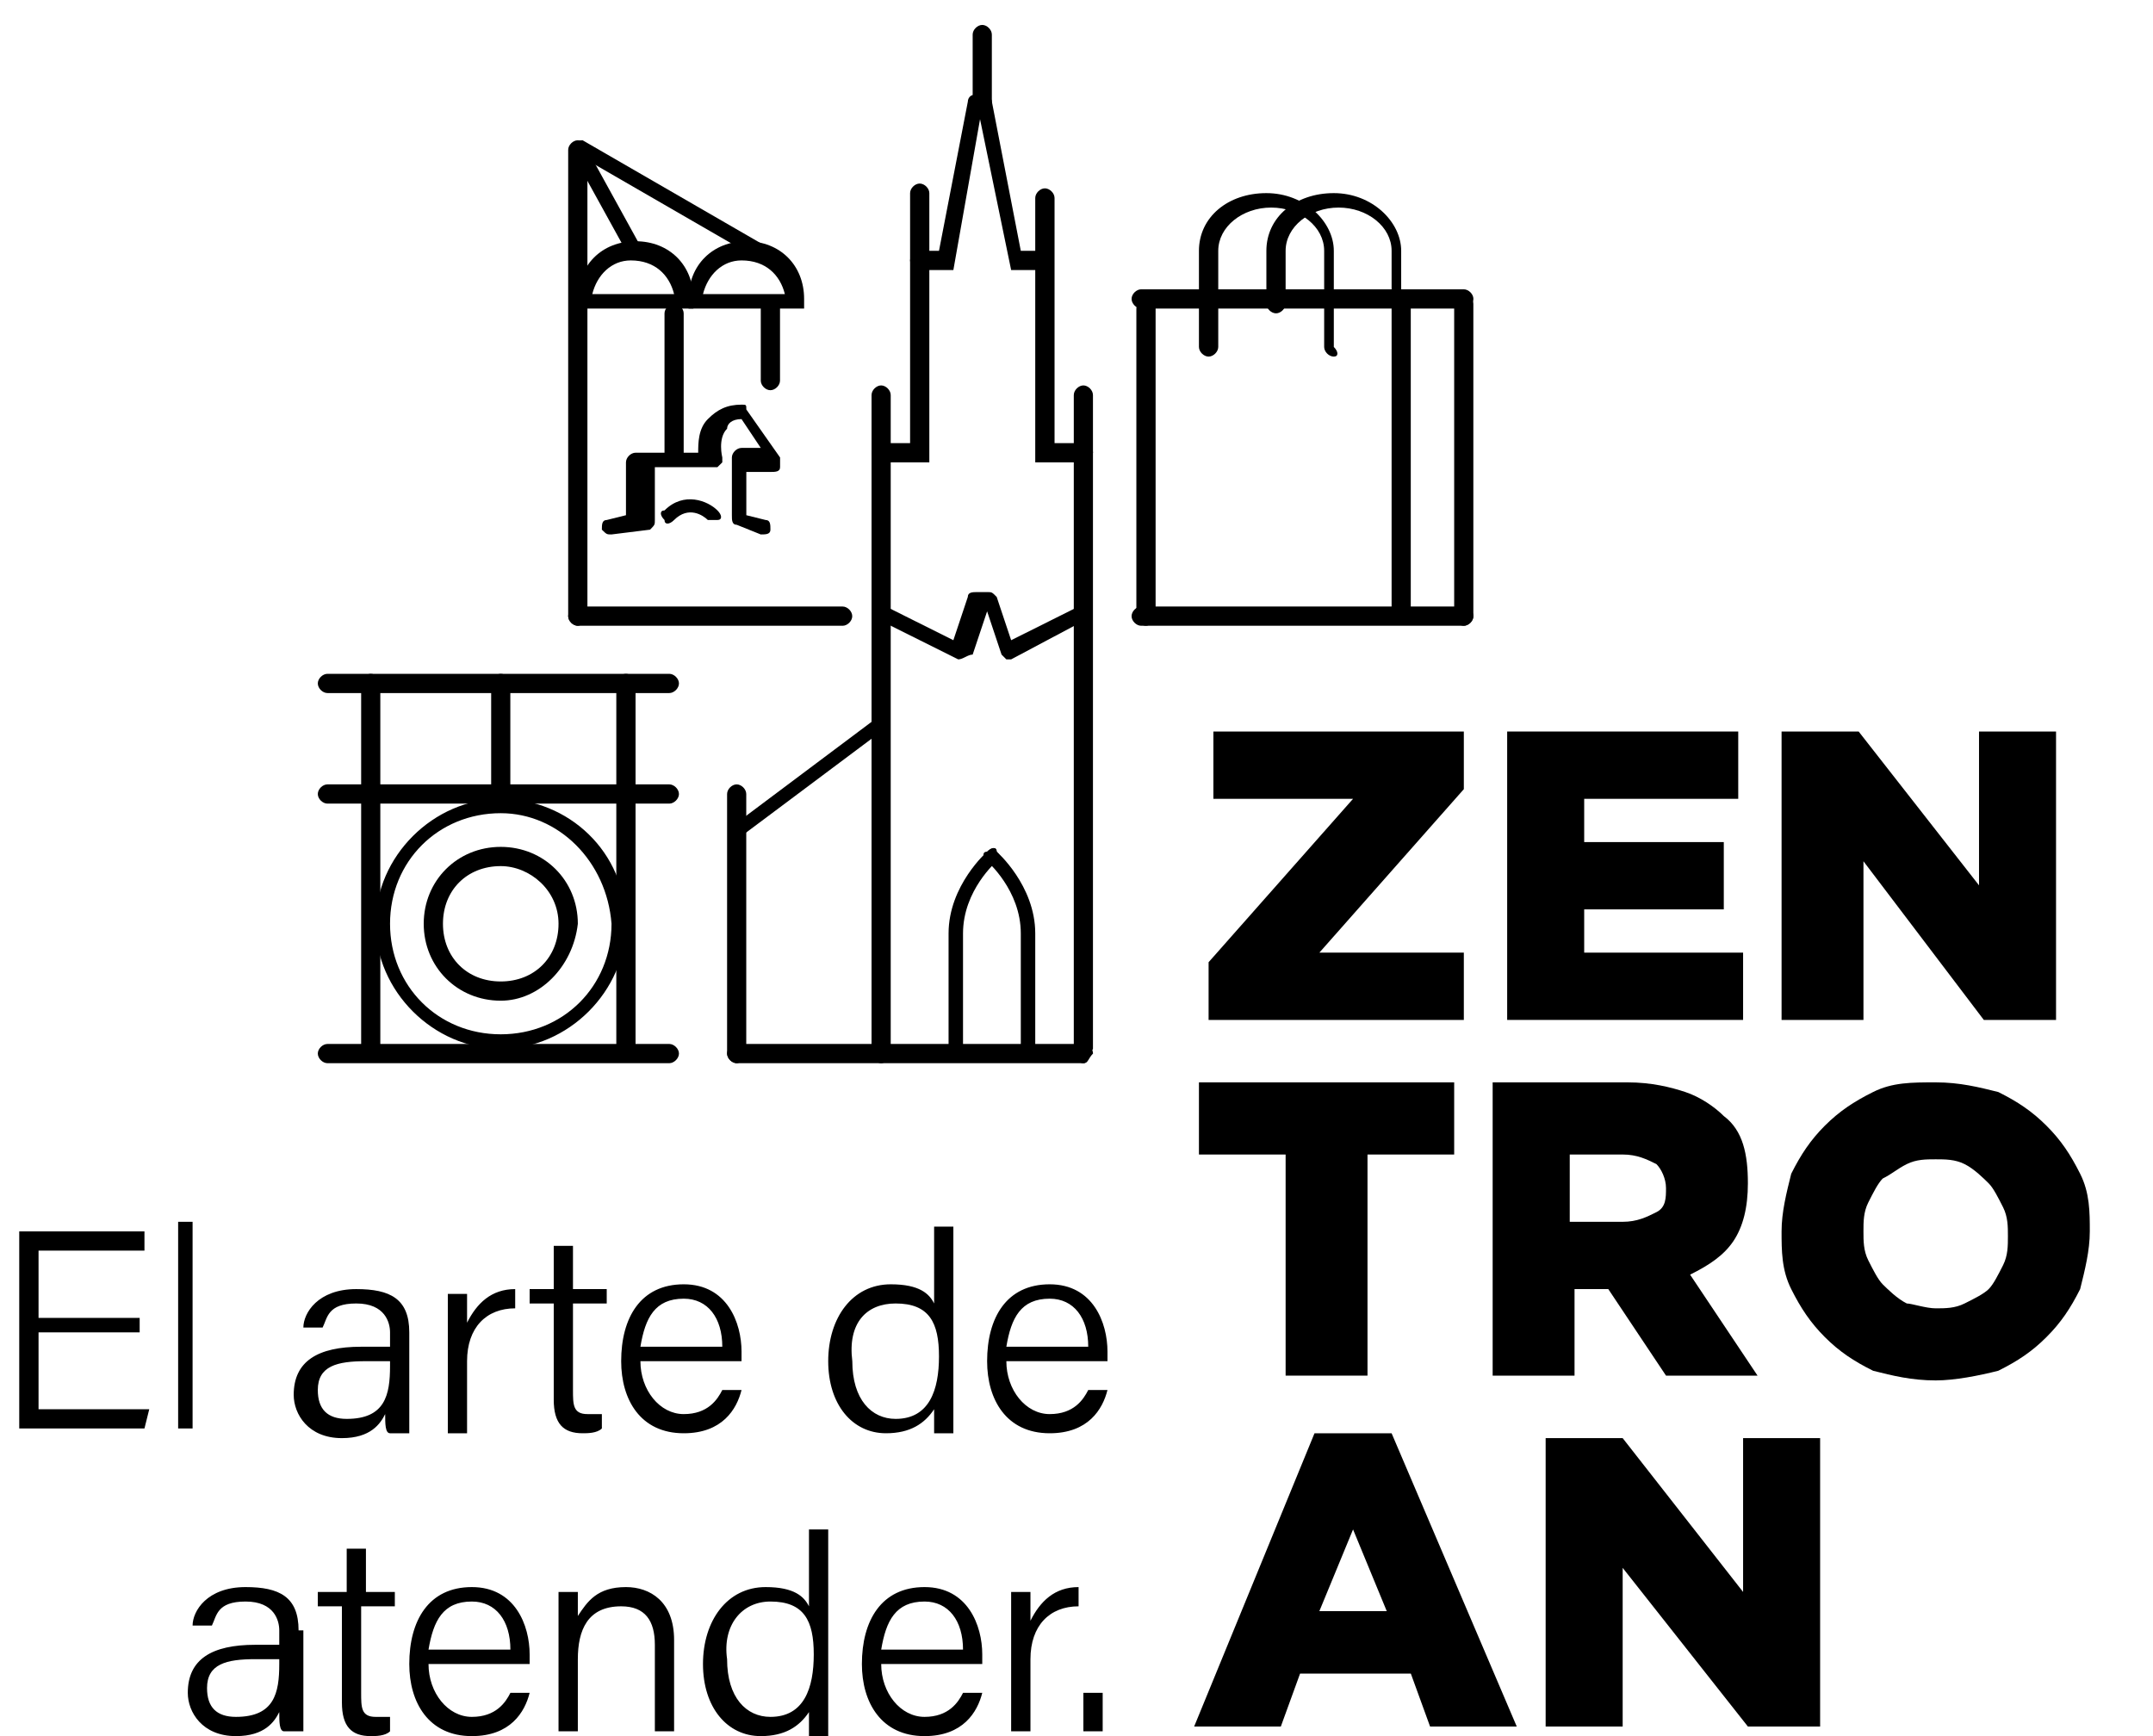
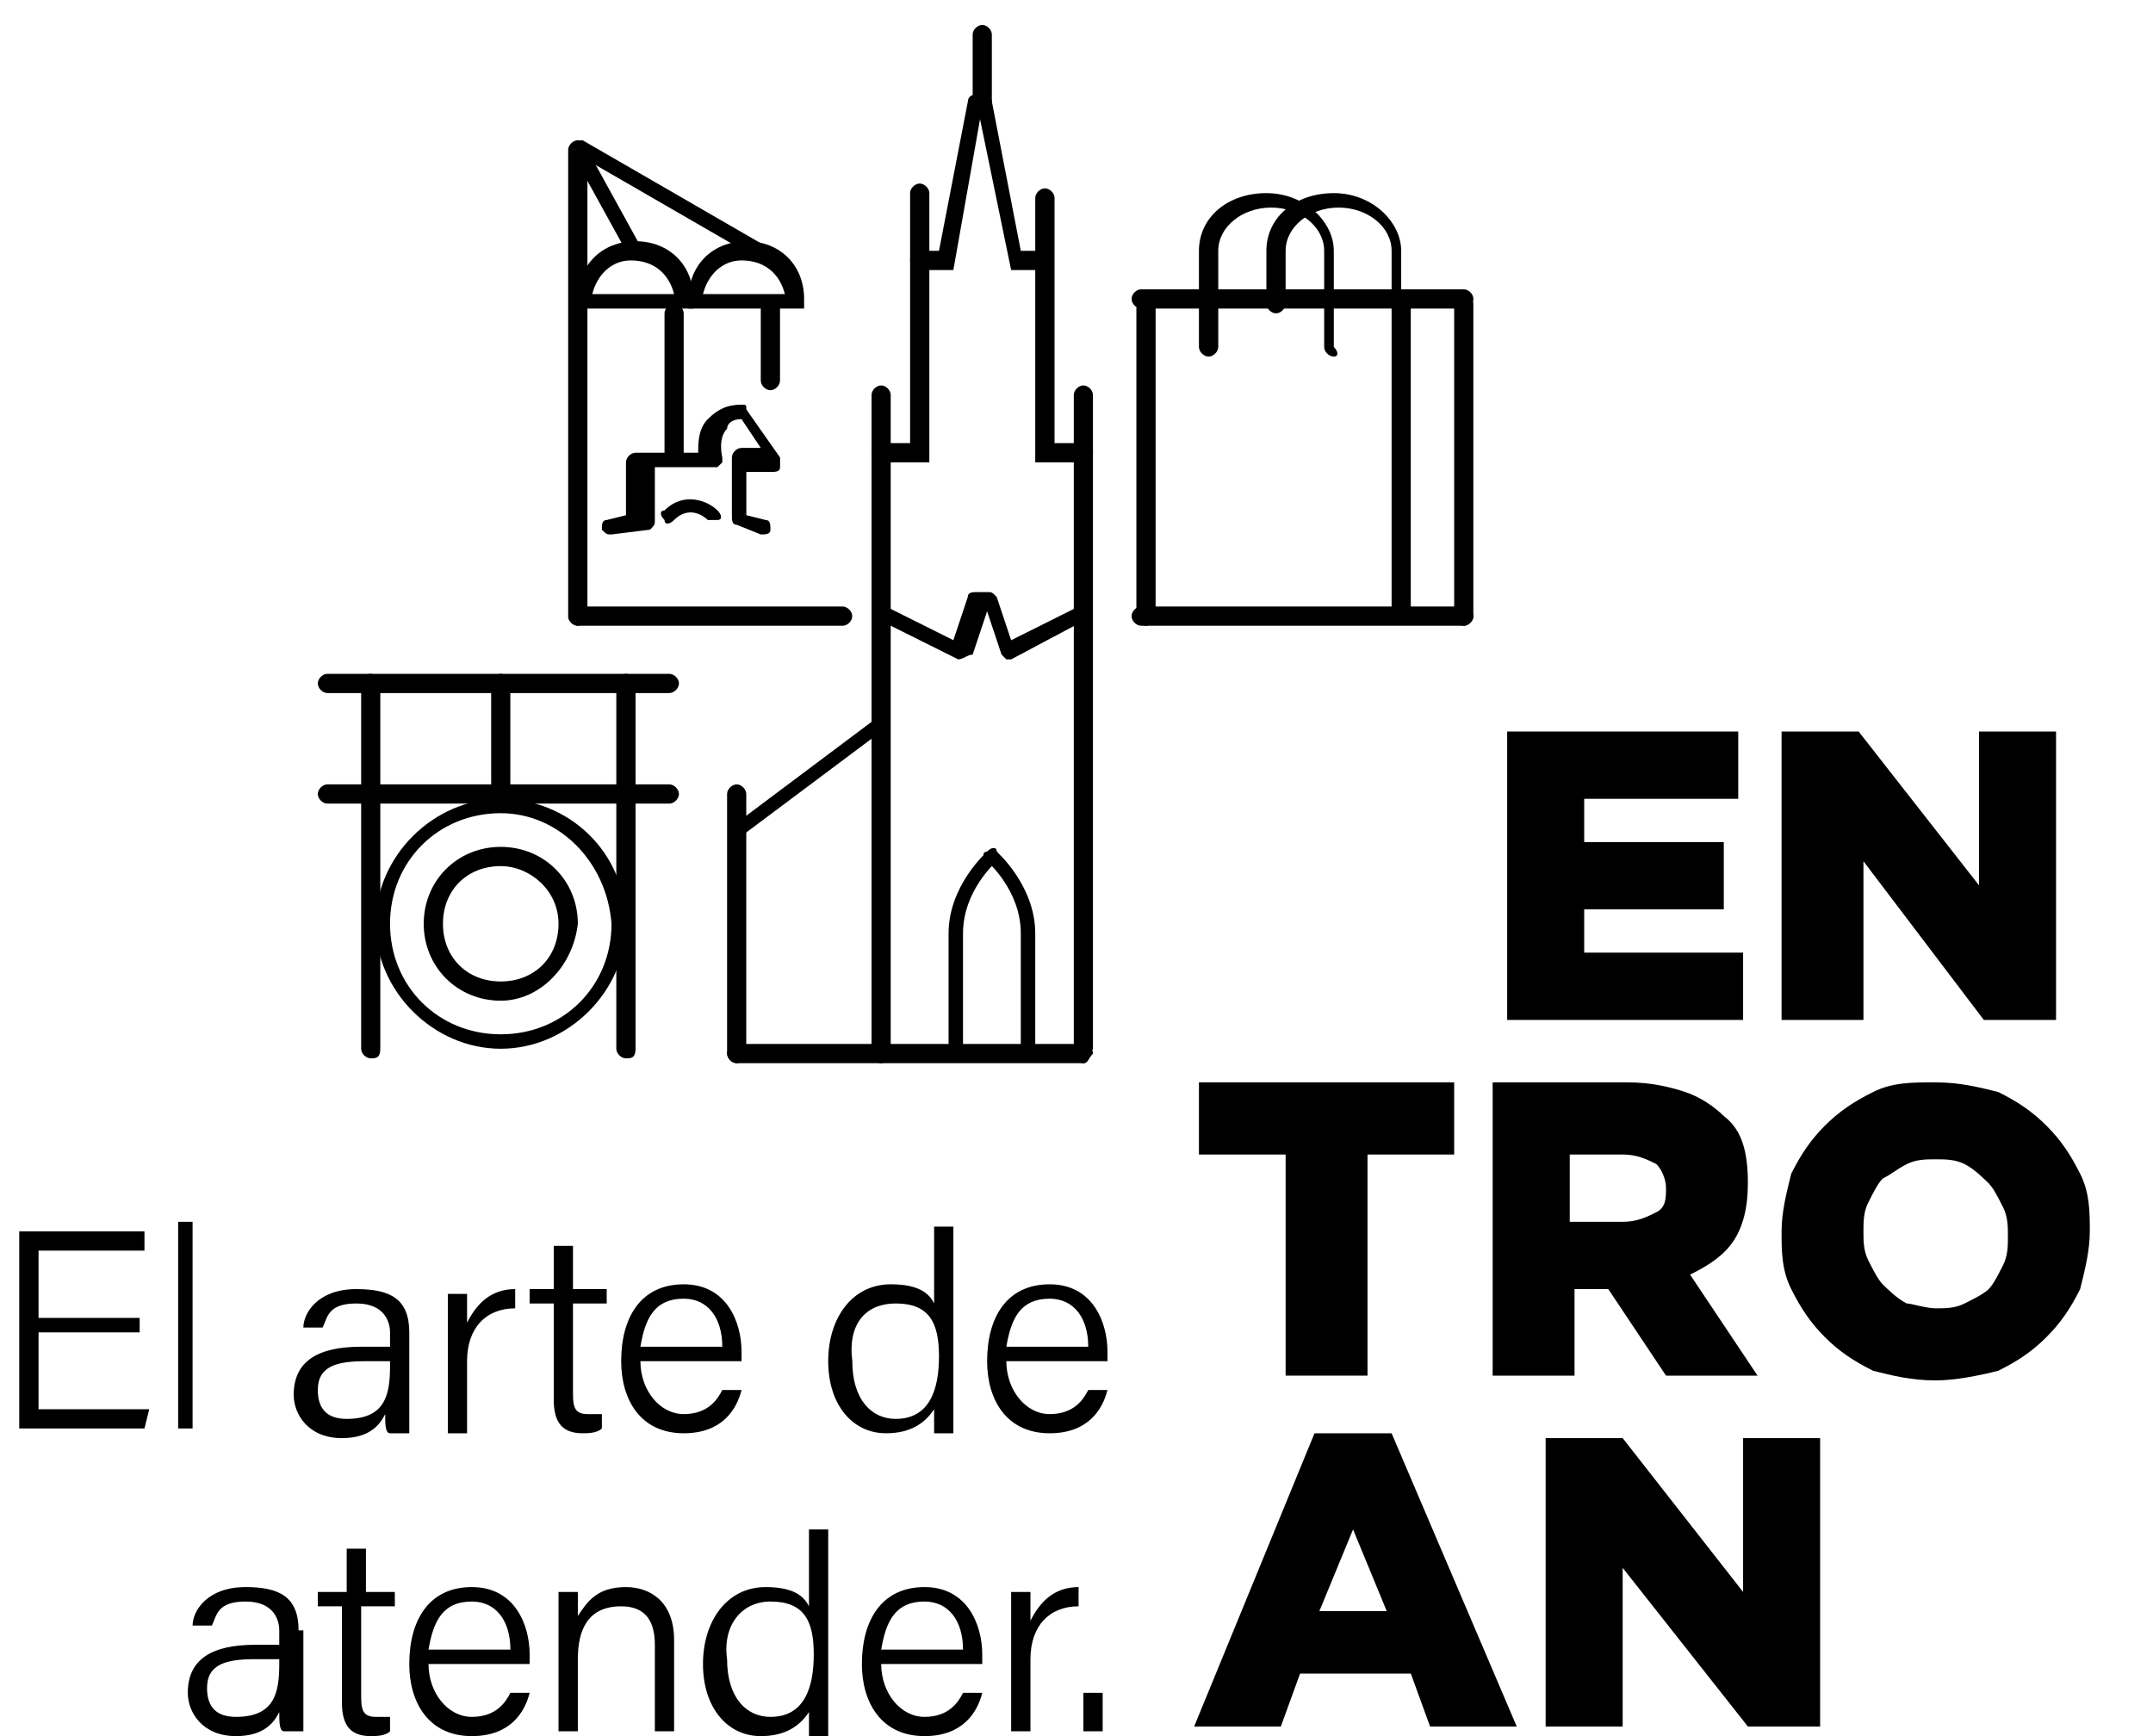
<svg xmlns="http://www.w3.org/2000/svg" width="31" height="25" viewBox="0 0 31 25" fill="none">
  <path d="M8.319 9.011C8.25 9.011 8.181 8.942 8.181 8.872V2.158C8.181 2.089 8.25 2.02 8.319 2.02C8.388 2.02 8.458 2.089 8.458 2.158V8.872C8.388 8.942 8.388 9.011 8.319 9.011Z" fill="black" />
  <path d="M9.706 6.658C9.637 6.658 9.568 6.588 9.568 6.519V4.512C9.568 4.443 9.637 4.373 9.706 4.373C9.775 4.373 9.844 4.443 9.844 4.512V6.519C9.844 6.588 9.775 6.658 9.706 6.658Z" fill="black" />
  <path d="M10.954 3.75L8.32 2.228C8.25 2.228 8.25 2.089 8.25 2.089C8.25 2.02 8.389 2.02 8.389 2.02L11.024 3.543C11.093 3.543 11.093 3.681 11.093 3.681C11.093 3.75 11.024 3.75 10.954 3.75Z" fill="black" />
  <path d="M9.152 3.681C9.082 3.681 9.082 3.681 9.013 3.612L8.25 2.228C8.25 2.158 8.25 2.089 8.32 2.089C8.389 2.089 8.458 2.089 8.458 2.158L9.221 3.543C9.29 3.543 9.221 3.612 9.152 3.681Z" fill="black" />
  <path d="M11.092 5.619C11.023 5.619 10.954 5.55 10.954 5.481V4.443C10.954 4.373 11.023 4.304 11.092 4.304C11.162 4.304 11.231 4.373 11.231 4.443V5.481C11.231 5.55 11.162 5.619 11.092 5.619Z" fill="black" />
  <path d="M12.133 9.011H8.32C8.25 9.011 8.181 8.942 8.181 8.873C8.181 8.803 8.25 8.734 8.32 8.734H12.133C12.202 8.734 12.271 8.803 12.271 8.873C12.271 8.942 12.202 9.011 12.133 9.011Z" fill="black" />
  <path d="M8.528 4.235H9.706C9.637 3.958 9.429 3.75 9.082 3.75C8.805 3.75 8.597 3.958 8.528 4.235ZM9.984 4.443H8.32V4.304C8.32 3.82 8.666 3.474 9.152 3.474C9.637 3.474 9.984 3.82 9.984 4.304V4.443Z" fill="black" />
  <path d="M10.122 4.235H11.301C11.232 3.958 11.024 3.75 10.677 3.75C10.4 3.75 10.192 3.958 10.122 4.235ZM11.578 4.443H9.914V4.304C9.914 3.82 10.261 3.474 10.746 3.474C11.232 3.474 11.578 3.82 11.578 4.304V4.443Z" fill="black" />
  <path d="M8.805 7.696C8.736 7.696 8.736 7.696 8.666 7.627C8.666 7.557 8.666 7.488 8.736 7.488L9.013 7.419V6.658C9.013 6.588 9.082 6.519 9.152 6.519H10.053C10.053 6.381 10.053 6.173 10.192 6.035C10.33 5.896 10.469 5.827 10.677 5.827C10.746 5.827 10.746 5.827 10.746 5.896L11.232 6.588C11.232 6.658 11.232 6.658 11.232 6.727C11.232 6.796 11.162 6.796 11.093 6.796H10.746V7.419L11.024 7.488C11.093 7.488 11.093 7.557 11.093 7.627C11.093 7.696 11.024 7.696 10.954 7.696L10.608 7.557C10.538 7.557 10.538 7.488 10.538 7.419V6.588C10.538 6.519 10.608 6.45 10.677 6.45H10.954L10.677 6.035C10.538 6.035 10.469 6.104 10.469 6.173C10.33 6.311 10.4 6.588 10.4 6.588C10.4 6.658 10.4 6.658 10.4 6.658L10.33 6.727H9.429V7.488C9.429 7.557 9.429 7.557 9.36 7.627L8.805 7.696Z" fill="black" />
  <path d="M10.261 7.488H10.192C10.122 7.419 9.914 7.281 9.706 7.488C9.637 7.557 9.568 7.557 9.568 7.488C9.498 7.419 9.498 7.35 9.568 7.35C9.845 7.073 10.192 7.211 10.33 7.35C10.4 7.419 10.4 7.488 10.33 7.488H10.261Z" fill="black" />
-   <path d="M17.402 13.856L19.482 11.503H17.471V10.534H21.077V11.364L18.997 13.718H21.077V14.687H17.402V13.856Z" fill="black" />
  <path d="M21.701 10.534H25.028V11.503H22.81V12.126H24.82V13.095H22.81V13.718H25.098V14.687H21.701V10.534Z" fill="black" />
  <path d="M25.652 10.534H26.762L28.495 12.749V10.534H29.604V14.687H28.564L26.831 12.402V14.687H25.652V10.534Z" fill="black" />
  <path d="M18.511 16.625H17.263V15.586H20.938V16.625H19.69V19.809H18.511V16.625Z" fill="black" />
  <path d="M23.364 17.594C23.573 17.594 23.711 17.525 23.85 17.455C23.988 17.386 23.988 17.248 23.988 17.109C23.988 16.971 23.919 16.832 23.85 16.763C23.711 16.694 23.573 16.625 23.364 16.625H22.602V17.594H23.364ZM21.423 15.586H23.434C23.78 15.586 24.058 15.656 24.266 15.725C24.474 15.794 24.682 15.933 24.82 16.071C25.098 16.279 25.167 16.625 25.167 17.04C25.167 17.386 25.098 17.663 24.959 17.871C24.82 18.078 24.612 18.217 24.335 18.355L25.306 19.809H23.988L23.157 18.563H22.671V19.809H21.492V15.586H21.423Z" fill="black" />
  <path d="M27.871 18.84C28.01 18.84 28.148 18.84 28.287 18.77C28.426 18.701 28.564 18.632 28.634 18.563C28.703 18.494 28.772 18.355 28.842 18.217C28.911 18.078 28.911 17.94 28.911 17.801C28.911 17.663 28.911 17.525 28.842 17.386C28.772 17.248 28.703 17.109 28.634 17.04C28.564 16.971 28.426 16.832 28.287 16.763C28.148 16.694 28.01 16.694 27.871 16.694C27.732 16.694 27.594 16.694 27.455 16.763C27.316 16.832 27.247 16.902 27.108 16.971C27.039 17.04 26.97 17.178 26.9 17.317C26.831 17.455 26.831 17.594 26.831 17.732C26.831 17.871 26.831 18.009 26.9 18.148C26.97 18.286 27.039 18.424 27.108 18.494C27.178 18.563 27.316 18.701 27.455 18.77C27.524 18.77 27.732 18.84 27.871 18.84ZM27.871 19.878C27.524 19.878 27.247 19.809 26.97 19.739C26.692 19.601 26.484 19.463 26.276 19.255C26.068 19.047 25.93 18.84 25.791 18.563C25.652 18.286 25.652 18.009 25.652 17.732C25.652 17.455 25.722 17.178 25.791 16.902C25.93 16.625 26.068 16.417 26.276 16.209C26.484 16.002 26.692 15.863 26.97 15.725C27.247 15.586 27.524 15.586 27.871 15.586C28.218 15.586 28.495 15.656 28.772 15.725C29.049 15.863 29.258 16.002 29.465 16.209C29.674 16.417 29.812 16.625 29.951 16.902C30.09 17.178 30.09 17.455 30.09 17.732C30.09 18.009 30.02 18.286 29.951 18.563C29.812 18.84 29.674 19.047 29.465 19.255C29.258 19.463 29.049 19.601 28.772 19.739C28.495 19.809 28.148 19.878 27.871 19.878Z" fill="black" />
  <path d="M19.967 23.2L19.482 22.024L18.997 23.2H19.967ZM18.927 20.639H20.037L21.839 24.862H20.591L20.314 24.1H18.719L18.442 24.862H17.194L18.927 20.639Z" fill="black" />
  <path d="M22.255 20.709H23.364L25.098 22.924V20.709H26.207V24.862H25.167L23.364 22.577V24.862H22.255V20.709Z" fill="black" />
  <path d="M12.687 15.31C12.618 15.31 12.549 15.241 12.549 15.171V5.689C12.549 5.619 12.618 5.55 12.687 5.55C12.756 5.55 12.825 5.619 12.825 5.689V15.102C12.825 15.241 12.756 15.31 12.687 15.31Z" fill="black" />
  <path d="M10.607 15.31C10.538 15.31 10.469 15.24 10.469 15.171V11.434C10.469 11.364 10.538 11.295 10.607 11.295C10.676 11.295 10.745 11.364 10.745 11.434V15.171C10.676 15.24 10.676 15.31 10.607 15.31Z" fill="black" />
  <path d="M13.381 6.658H12.688C12.618 6.658 12.549 6.588 12.549 6.519C12.549 6.45 12.618 6.381 12.688 6.381H13.104V2.781C13.104 2.712 13.173 2.643 13.242 2.643C13.312 2.643 13.381 2.712 13.381 2.781V6.658Z" fill="black" />
  <path d="M13.727 3.889H13.242C13.173 3.889 13.104 3.82 13.104 3.75C13.104 3.681 13.173 3.612 13.242 3.612H13.52L13.935 1.466C13.935 1.397 14.005 1.328 14.074 1.397C14.143 1.397 14.213 1.466 14.143 1.536L13.727 3.889Z" fill="black" />
  <path d="M15.599 15.31C15.53 15.31 15.461 15.241 15.461 15.171V5.689C15.461 5.619 15.53 5.55 15.599 5.55C15.668 5.55 15.737 5.619 15.737 5.689V15.102C15.668 15.241 15.668 15.31 15.599 15.31Z" fill="black" />
  <path d="M15.599 6.658H14.906V2.851C14.906 2.781 14.976 2.712 15.045 2.712C15.114 2.712 15.184 2.781 15.184 2.851V6.381H15.599C15.669 6.381 15.738 6.45 15.738 6.519C15.669 6.588 15.669 6.658 15.599 6.658Z" fill="black" />
  <path d="M15.045 3.889H14.559L14.074 1.536C14.074 1.466 14.074 1.397 14.143 1.397C14.213 1.397 14.282 1.397 14.282 1.466L14.698 3.612H14.976C15.045 3.612 15.114 3.681 15.114 3.75C15.183 3.889 15.114 3.889 15.045 3.889Z" fill="black" />
  <path d="M13.797 9.495L12.688 8.942C12.618 8.942 12.618 8.873 12.618 8.803C12.618 8.734 12.688 8.734 12.757 8.734L13.727 9.219L13.935 8.596C13.935 8.526 14.005 8.526 14.074 8.526H14.213C14.282 8.526 14.282 8.526 14.351 8.596L14.559 9.219L15.53 8.734C15.599 8.734 15.669 8.734 15.669 8.803C15.669 8.873 15.669 8.942 15.599 8.942L14.559 9.495H14.49L14.421 9.426L14.213 8.803L14.005 9.426C13.935 9.426 13.866 9.495 13.797 9.495C13.866 9.495 13.797 9.495 13.797 9.495Z" fill="black" />
  <path d="M14.143 1.674C14.074 1.674 14.005 1.605 14.005 1.536V0.497C14.005 0.428 14.074 0.359 14.143 0.359C14.212 0.359 14.281 0.428 14.281 0.497V1.536C14.281 1.605 14.212 1.674 14.143 1.674Z" fill="black" />
  <path d="M10.677 12.056C10.608 12.056 10.608 12.056 10.608 11.987C10.538 11.918 10.608 11.849 10.608 11.849L12.549 10.395C12.618 10.326 12.688 10.395 12.688 10.395C12.757 10.464 12.688 10.534 12.688 10.534L10.746 11.987C10.677 12.056 10.677 12.056 10.677 12.056Z" fill="black" />
  <path d="M15.599 15.31H10.608C10.538 15.31 10.469 15.24 10.469 15.171C10.469 15.102 10.538 15.033 10.608 15.033H15.599C15.669 15.033 15.738 15.102 15.738 15.171C15.669 15.24 15.669 15.31 15.599 15.31Z" fill="black" />
  <path d="M16.5 9.011C16.431 9.011 16.362 8.942 16.362 8.873V4.443C16.362 4.373 16.431 4.304 16.5 4.304C16.57 4.304 16.639 4.373 16.639 4.443V8.873C16.57 8.942 16.57 9.011 16.5 9.011Z" fill="black" />
  <path d="M21.076 9.011H16.431C16.362 9.011 16.293 8.942 16.293 8.873C16.293 8.803 16.362 8.734 16.431 8.734H21.076C21.146 8.734 21.215 8.803 21.215 8.873C21.215 8.942 21.146 9.011 21.076 9.011Z" fill="black" />
  <path d="M19.205 5.135C19.135 5.135 19.066 5.066 19.066 4.996V3.612C19.066 3.266 18.719 2.989 18.303 2.989C17.887 2.989 17.541 3.266 17.541 3.612V4.996C17.541 5.066 17.471 5.135 17.402 5.135C17.333 5.135 17.263 5.066 17.263 4.996V3.612C17.263 3.128 17.679 2.781 18.234 2.781C18.789 2.781 19.205 3.197 19.205 3.612V4.996C19.274 5.066 19.274 5.135 19.205 5.135Z" fill="black" />
  <path d="M20.175 4.443C20.106 4.443 20.037 4.373 20.037 4.304V3.612C20.037 3.266 19.69 2.989 19.274 2.989C18.858 2.989 18.511 3.266 18.511 3.612V4.373C18.511 4.443 18.442 4.512 18.373 4.512C18.303 4.512 18.234 4.443 18.234 4.373V3.612C18.234 3.128 18.65 2.781 19.205 2.781C19.759 2.781 20.175 3.197 20.175 3.612V4.373C20.245 4.373 20.245 4.443 20.175 4.443Z" fill="black" />
  <path d="M20.175 8.942C20.106 8.942 20.037 8.873 20.037 8.803V4.373C20.037 4.304 20.106 4.235 20.175 4.235C20.244 4.235 20.313 4.304 20.313 4.373V8.803C20.244 8.873 20.244 8.942 20.175 8.942Z" fill="black" />
  <path d="M21.076 9.011C21.007 9.011 20.938 8.942 20.938 8.873V4.373C20.938 4.304 21.007 4.235 21.076 4.235C21.145 4.235 21.214 4.304 21.214 4.373V8.873C21.214 8.942 21.145 9.011 21.076 9.011Z" fill="black" />
  <path d="M21.076 4.443H16.431C16.362 4.443 16.293 4.373 16.293 4.304C16.293 4.235 16.362 4.166 16.431 4.166H21.076C21.146 4.166 21.215 4.235 21.215 4.304C21.215 4.373 21.146 4.443 21.076 4.443Z" fill="black" />
  <path d="M13.797 15.241C13.727 15.241 13.658 15.171 13.658 15.102V13.441C13.658 12.749 14.213 12.264 14.213 12.264C14.282 12.195 14.351 12.195 14.351 12.264C14.421 12.333 14.421 12.403 14.351 12.403C14.351 12.403 13.866 12.818 13.866 13.441V15.102C13.935 15.241 13.866 15.241 13.797 15.241Z" fill="black" />
  <path d="M14.837 15.241C14.768 15.241 14.698 15.171 14.698 15.102V13.441C14.698 12.818 14.213 12.403 14.213 12.403C14.143 12.333 14.143 12.264 14.213 12.264C14.282 12.195 14.351 12.195 14.351 12.264C14.351 12.264 14.906 12.749 14.906 13.441V15.102C14.906 15.241 14.906 15.241 14.837 15.241Z" fill="black" />
  <path d="M5.338 15.24C5.269 15.24 5.2 15.171 5.2 15.102V9.841C5.2 9.772 5.269 9.703 5.338 9.703C5.407 9.703 5.476 9.772 5.476 9.841V15.102C5.476 15.24 5.407 15.24 5.338 15.24Z" fill="black" />
  <path d="M7.21 11.572C7.141 11.572 7.072 11.503 7.072 11.434V9.841C7.072 9.772 7.141 9.703 7.21 9.703C7.279 9.703 7.348 9.772 7.348 9.841V11.434C7.279 11.503 7.279 11.572 7.21 11.572Z" fill="black" />
  <path d="M9.013 15.24C8.943 15.24 8.874 15.171 8.874 15.102V9.841C8.874 9.772 8.943 9.703 9.013 9.703C9.082 9.703 9.151 9.772 9.151 9.841V15.102C9.151 15.24 9.082 15.24 9.013 15.24Z" fill="black" />
  <path d="M9.637 9.98H4.715C4.645 9.98 4.576 9.911 4.576 9.841C4.576 9.772 4.645 9.703 4.715 9.703H9.637C9.706 9.703 9.776 9.772 9.776 9.841C9.776 9.911 9.706 9.98 9.637 9.98Z" fill="black" />
  <path d="M9.637 11.572H4.715C4.645 11.572 4.576 11.503 4.576 11.434C4.576 11.364 4.645 11.295 4.715 11.295H9.637C9.706 11.295 9.776 11.364 9.776 11.434C9.776 11.503 9.706 11.572 9.637 11.572Z" fill="black" />
-   <path d="M9.637 15.31H4.715C4.645 15.31 4.576 15.24 4.576 15.171C4.576 15.102 4.645 15.033 4.715 15.033H9.637C9.706 15.033 9.776 15.102 9.776 15.171C9.776 15.24 9.706 15.31 9.637 15.31Z" fill="black" />
  <path d="M7.21 11.71C6.309 11.71 5.616 12.403 5.616 13.302C5.616 14.202 6.309 14.894 7.21 14.894C8.112 14.894 8.805 14.202 8.805 13.302C8.736 12.403 8.042 11.71 7.21 11.71ZM7.21 15.102C6.24 15.102 5.408 14.271 5.408 13.302C5.408 12.333 6.24 11.503 7.21 11.503C8.181 11.503 9.013 12.264 9.013 13.302C9.013 14.271 8.181 15.102 7.21 15.102Z" fill="black" />
  <path d="M7.21 12.472C6.725 12.472 6.378 12.818 6.378 13.302C6.378 13.787 6.725 14.133 7.21 14.133C7.696 14.133 8.042 13.787 8.042 13.302C8.042 12.818 7.626 12.472 7.21 12.472ZM7.21 14.41C6.586 14.41 6.101 13.925 6.101 13.302C6.101 12.679 6.586 12.195 7.21 12.195C7.834 12.195 8.32 12.679 8.32 13.302C8.25 13.925 7.765 14.41 7.21 14.41Z" fill="black" />
  <path d="M15.877 24.377H15.599V24.931H15.877V24.377ZM14.559 24.931H14.837V23.892C14.837 23.408 15.114 23.131 15.53 23.131V22.854C15.183 22.854 14.975 23.062 14.837 23.339C14.837 23.131 14.837 22.993 14.837 22.924H14.559C14.559 22.993 14.559 23.131 14.559 23.477V24.931ZM12.688 23.754C12.757 23.339 12.896 23.062 13.312 23.062C13.658 23.062 13.866 23.339 13.866 23.754H12.688ZM14.143 23.962C14.143 23.892 14.143 23.823 14.143 23.823C14.143 23.408 13.935 22.854 13.312 22.854C12.688 22.854 12.41 23.339 12.41 23.962C12.41 24.515 12.688 25 13.312 25C13.866 25 14.074 24.654 14.143 24.377H13.866C13.797 24.515 13.658 24.723 13.312 24.723C12.965 24.723 12.688 24.377 12.688 23.962H14.143ZM11.093 23.062C11.578 23.062 11.717 23.339 11.717 23.823C11.717 24.308 11.578 24.723 11.093 24.723C10.746 24.723 10.469 24.446 10.469 23.892C10.4 23.408 10.677 23.062 11.093 23.062ZM11.648 21.954V23.131C11.578 22.993 11.44 22.854 11.024 22.854C10.469 22.854 10.122 23.339 10.122 23.962C10.122 24.585 10.469 25 10.954 25C11.301 25 11.509 24.862 11.648 24.654C11.648 24.723 11.648 24.931 11.648 25H11.925C11.925 24.792 11.925 24.585 11.925 24.446V22.024H11.648V21.954ZM8.112 24.931H8.32V23.892C8.32 23.477 8.458 23.131 8.944 23.131C9.29 23.131 9.429 23.339 9.429 23.685V24.931H9.706V23.616C9.706 23.062 9.36 22.854 9.013 22.854C8.597 22.854 8.458 23.062 8.32 23.27C8.32 23.2 8.32 22.993 8.32 22.924H8.042C8.042 23.062 8.042 23.27 8.042 23.408V24.931H8.112ZM6.17 23.754C6.24 23.339 6.378 23.062 6.794 23.062C7.141 23.062 7.349 23.339 7.349 23.754H6.17ZM7.626 23.962C7.626 23.892 7.626 23.823 7.626 23.823C7.626 23.408 7.418 22.854 6.794 22.854C6.17 22.854 5.893 23.339 5.893 23.962C5.893 24.515 6.17 25 6.794 25C7.349 25 7.557 24.654 7.626 24.377H7.349C7.28 24.515 7.141 24.723 6.794 24.723C6.448 24.723 6.17 24.377 6.17 23.962H7.626ZM4.576 23.131H4.923V24.515C4.923 24.862 5.061 25 5.338 25C5.408 25 5.546 25 5.616 24.931V24.723C5.546 24.723 5.477 24.723 5.408 24.723C5.2 24.723 5.2 24.585 5.2 24.377V23.131H5.685V22.924H5.269V22.301H4.992V22.924H4.576V23.131ZM4.021 23.962C4.021 24.377 3.952 24.723 3.397 24.723C3.12 24.723 2.981 24.585 2.981 24.308C2.981 23.962 3.259 23.892 3.675 23.892H4.021V23.962ZM4.299 23.477C4.299 22.993 4.021 22.854 3.536 22.854C2.981 22.854 2.773 23.2 2.773 23.408H3.051C3.12 23.27 3.12 23.062 3.536 23.062C3.952 23.062 4.021 23.339 4.021 23.477V23.685H3.675C3.051 23.685 2.704 23.892 2.704 24.377C2.704 24.654 2.912 25 3.397 25C3.813 25 3.952 24.792 4.021 24.654C4.021 24.792 4.021 24.931 4.091 24.931H4.368C4.368 24.862 4.368 24.723 4.368 24.515V23.477H4.299Z" fill="black" />
  <path d="M14.49 19.393C14.559 18.978 14.698 18.701 15.114 18.701C15.461 18.701 15.669 18.978 15.669 19.393H14.49ZM15.946 19.601C15.946 19.532 15.946 19.463 15.946 19.463C15.946 19.047 15.738 18.494 15.114 18.494C14.49 18.494 14.213 18.978 14.213 19.601C14.213 20.155 14.49 20.639 15.114 20.639C15.669 20.639 15.877 20.293 15.946 20.016H15.669C15.599 20.155 15.461 20.363 15.114 20.363C14.768 20.363 14.49 20.016 14.49 19.601H15.946ZM12.896 18.77C13.381 18.77 13.52 19.047 13.52 19.532C13.52 20.016 13.381 20.432 12.896 20.432C12.549 20.432 12.272 20.155 12.272 19.601C12.202 19.047 12.479 18.77 12.896 18.77ZM13.45 17.594V18.77C13.381 18.632 13.242 18.494 12.826 18.494C12.271 18.494 11.925 18.978 11.925 19.601C11.925 20.224 12.271 20.639 12.757 20.639C13.104 20.639 13.312 20.501 13.45 20.293C13.45 20.363 13.45 20.57 13.45 20.639H13.727C13.727 20.432 13.727 20.224 13.727 20.086V17.663H13.45V17.594ZM9.221 19.393C9.29 18.978 9.429 18.701 9.845 18.701C10.192 18.701 10.4 18.978 10.4 19.393H9.221ZM10.677 19.601C10.677 19.532 10.677 19.463 10.677 19.463C10.677 19.047 10.469 18.494 9.845 18.494C9.221 18.494 8.944 18.978 8.944 19.601C8.944 20.155 9.221 20.639 9.845 20.639C10.4 20.639 10.608 20.293 10.677 20.016H10.4C10.33 20.155 10.192 20.363 9.845 20.363C9.498 20.363 9.221 20.016 9.221 19.601H10.677ZM7.626 18.77H7.973V20.155C7.973 20.501 8.112 20.639 8.389 20.639C8.458 20.639 8.597 20.639 8.666 20.57V20.363C8.597 20.363 8.528 20.363 8.458 20.363C8.25 20.363 8.25 20.224 8.25 20.016V18.77H8.736V18.563H8.25V17.94H7.973V18.563H7.626V18.77ZM6.448 20.639H6.725V19.601C6.725 19.117 7.002 18.84 7.418 18.84V18.563C7.072 18.563 6.864 18.77 6.725 19.047C6.725 18.84 6.725 18.701 6.725 18.632H6.448C6.448 18.701 6.448 18.84 6.448 19.186V20.639ZM5.616 19.67C5.616 20.086 5.546 20.432 4.992 20.432C4.715 20.432 4.576 20.293 4.576 20.016C4.576 19.67 4.853 19.601 5.269 19.601H5.616V19.67ZM5.893 19.186C5.893 18.701 5.616 18.563 5.13 18.563C4.576 18.563 4.368 18.909 4.368 19.117H4.645C4.715 18.978 4.715 18.77 5.13 18.77C5.546 18.77 5.616 19.047 5.616 19.186V19.393H5.2C4.576 19.393 4.229 19.601 4.229 20.086C4.229 20.363 4.437 20.709 4.923 20.709C5.338 20.709 5.477 20.501 5.546 20.363C5.546 20.501 5.546 20.639 5.616 20.639H5.893C5.893 20.57 5.893 20.432 5.893 20.224V19.186ZM2.773 17.594H2.565V20.57H2.773V17.594ZM2.011 18.978H0.555V18.009H2.08V17.732H0.277V20.57H2.08L2.149 20.293H0.555V19.186H2.011V18.978Z" fill="black" />
</svg>